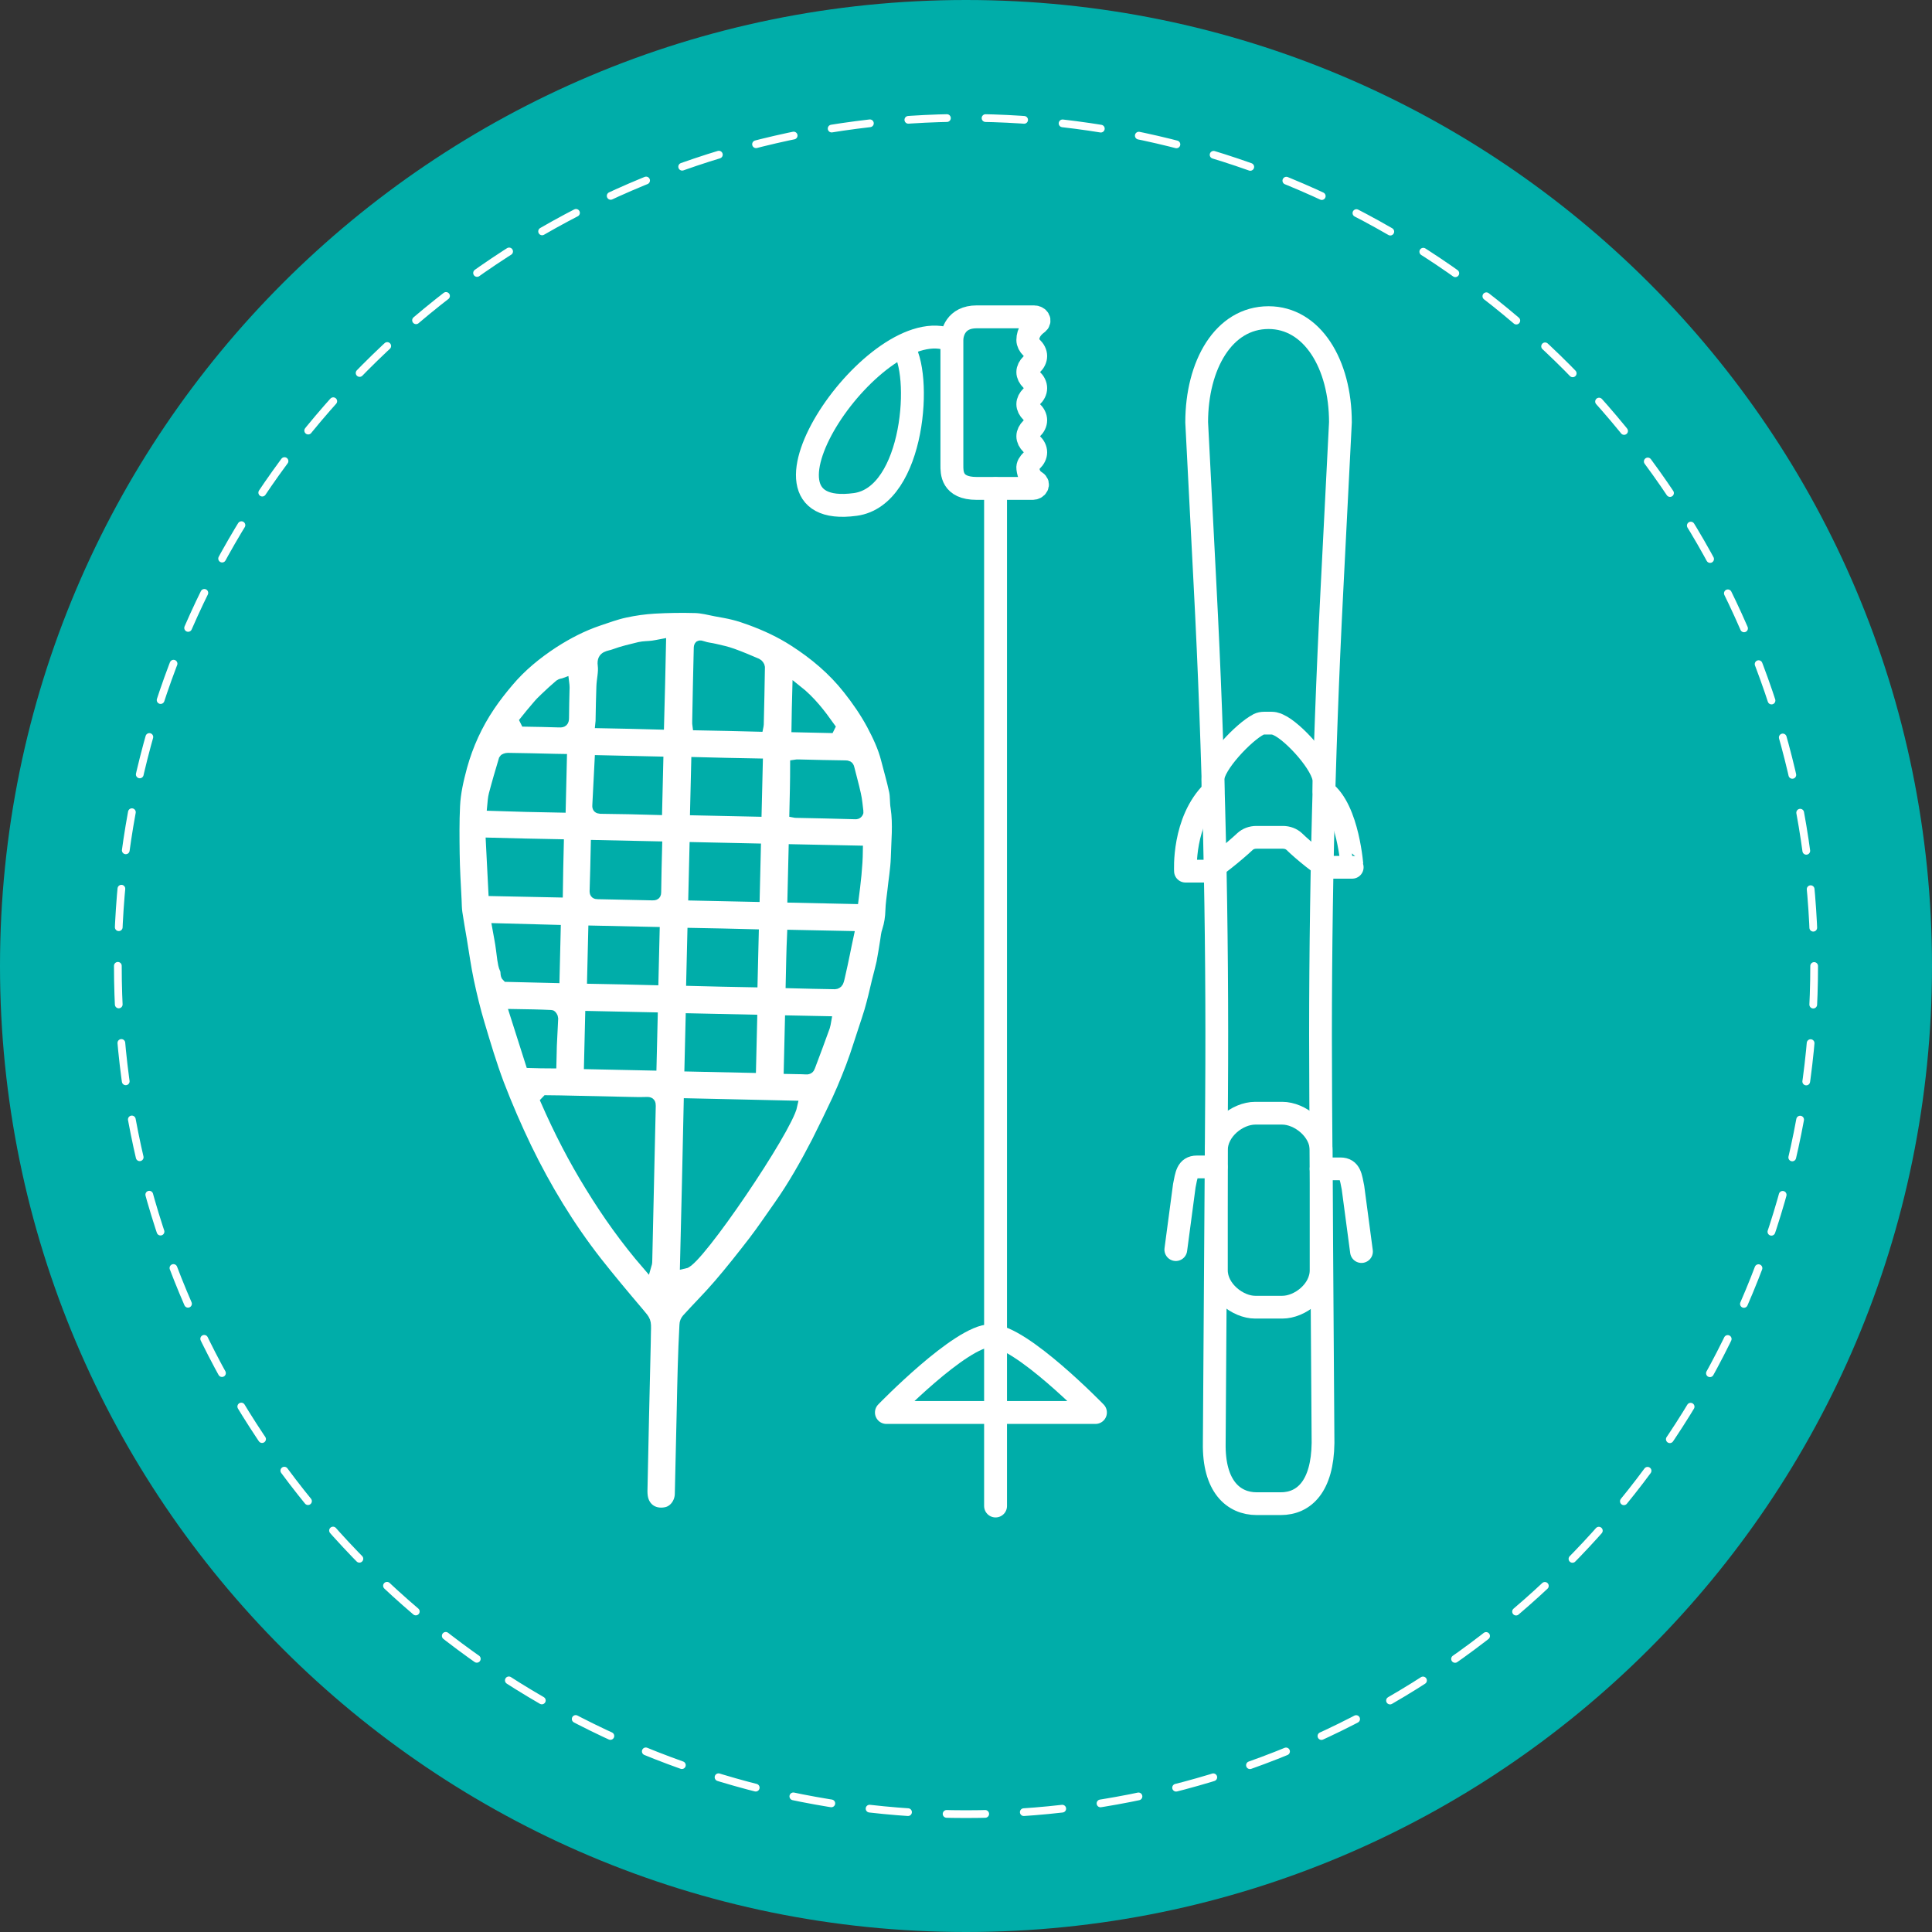
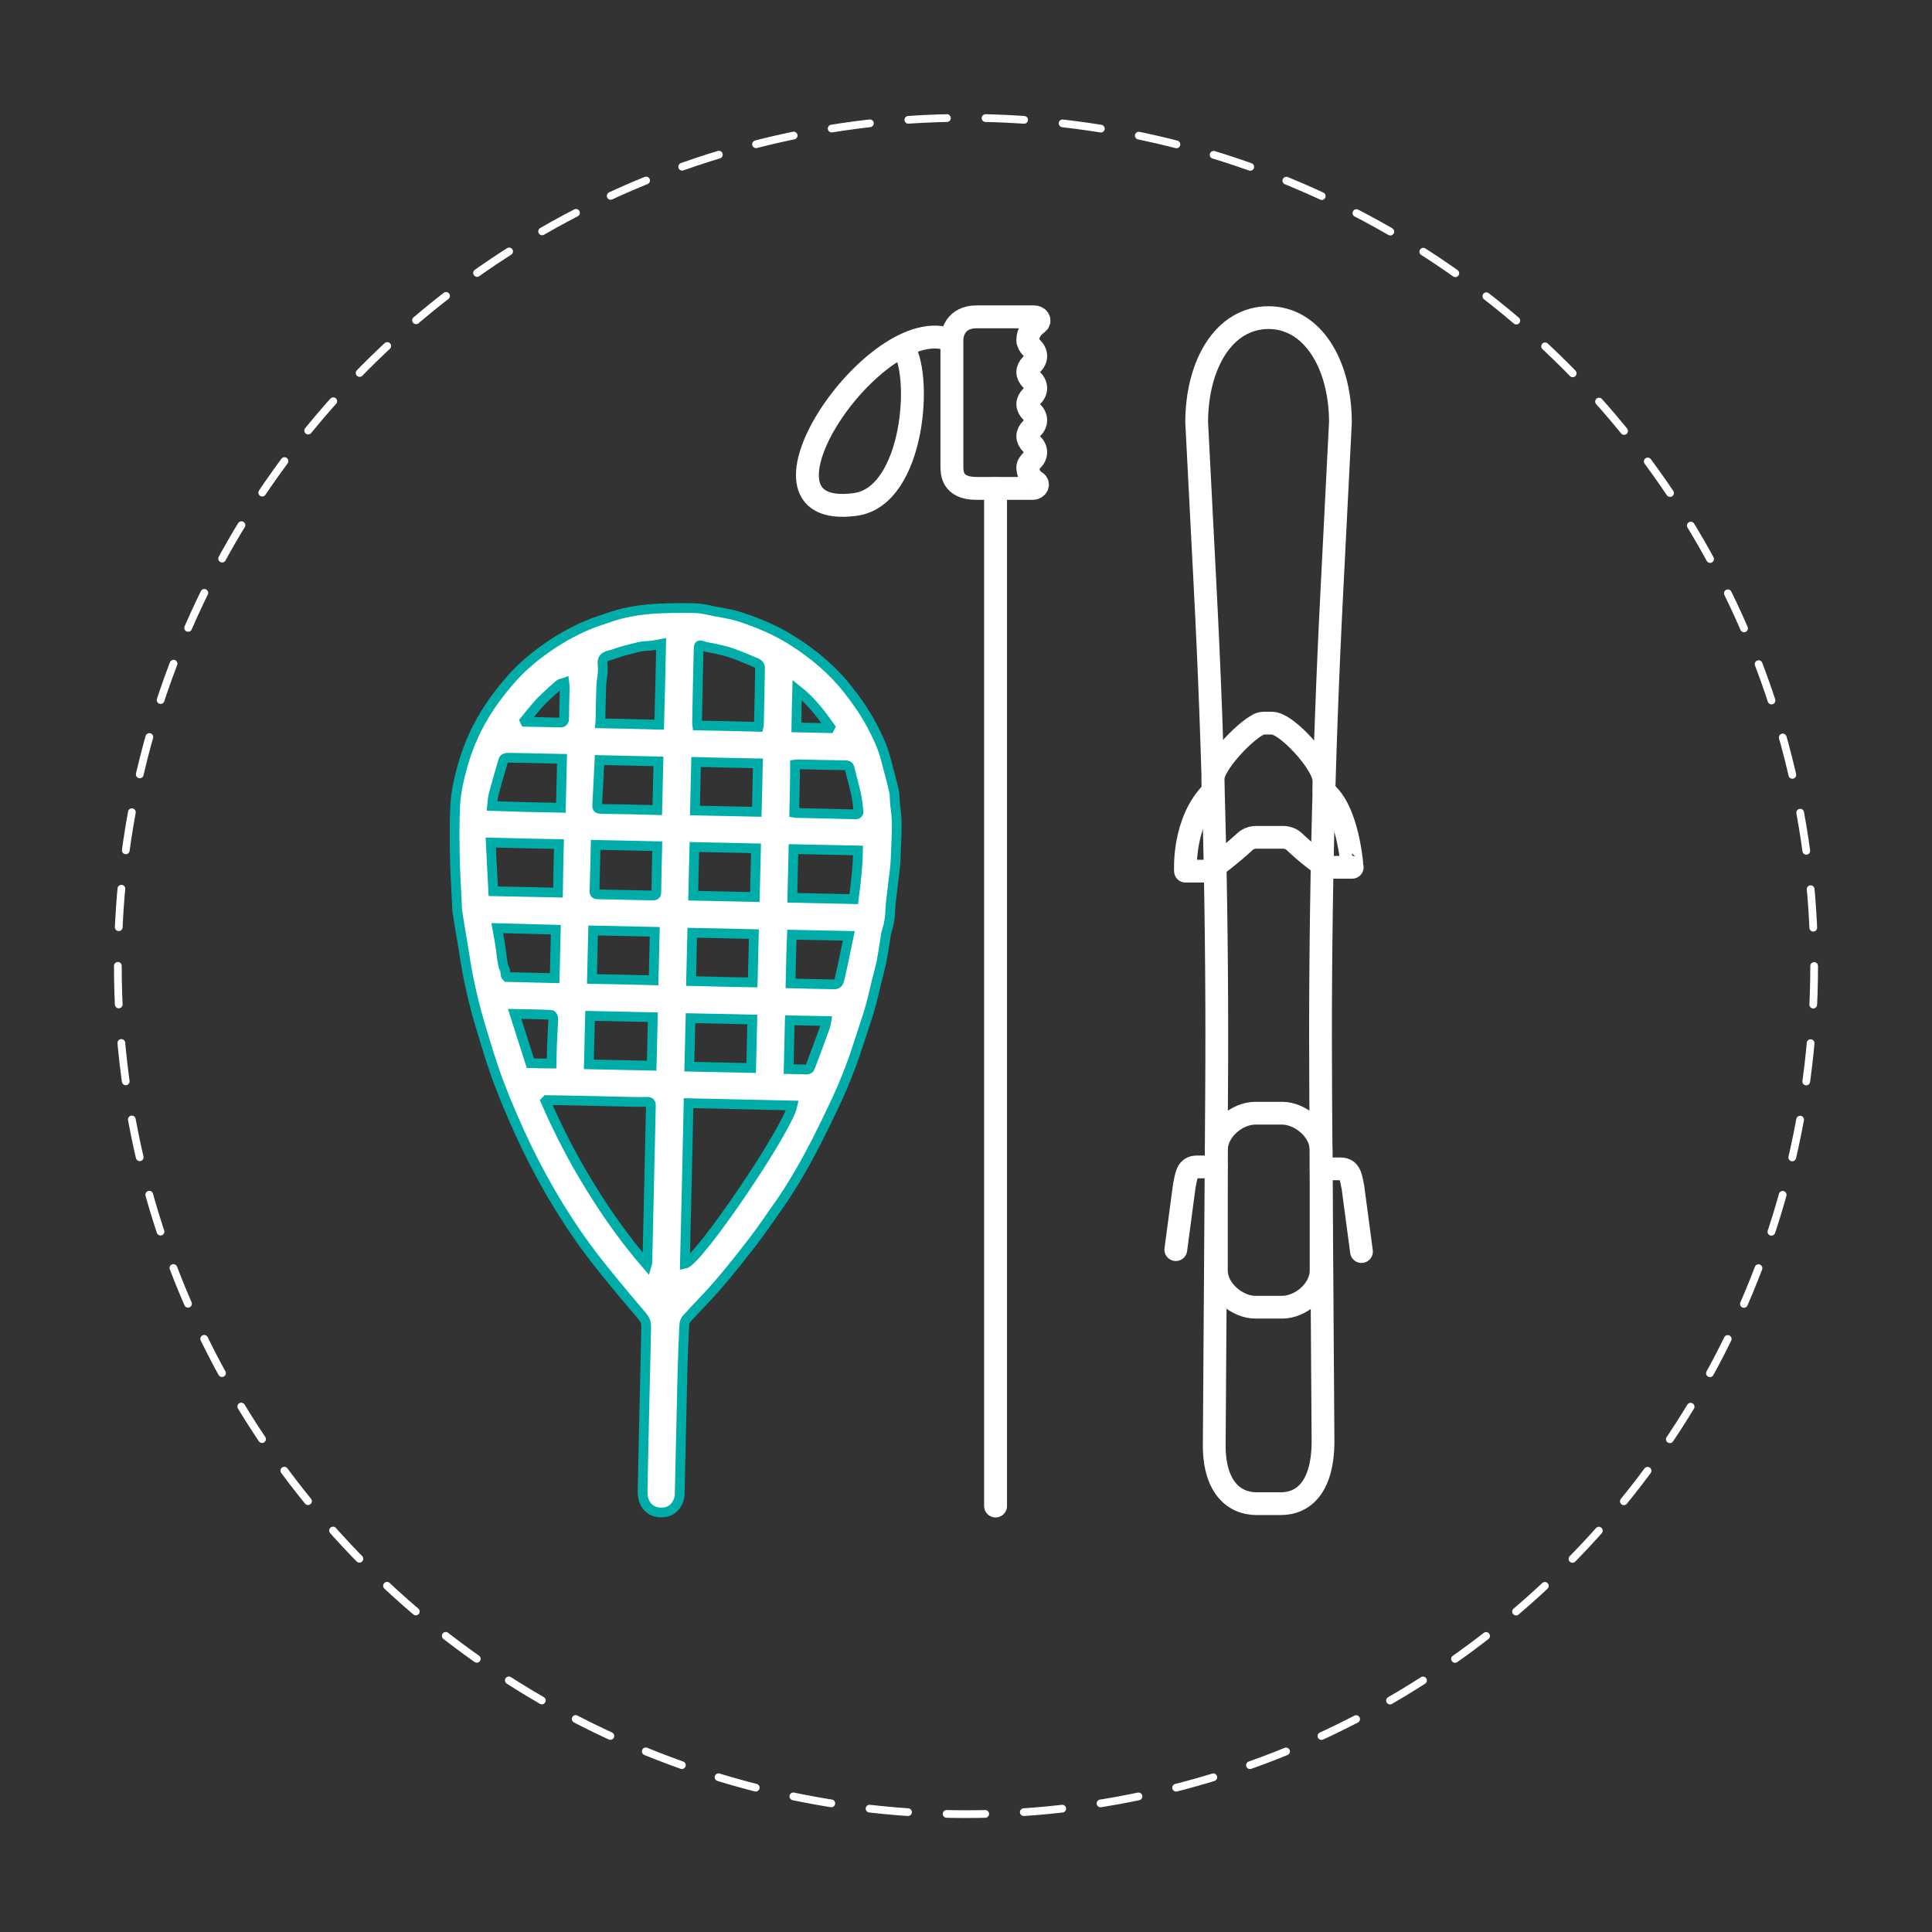
<svg xmlns="http://www.w3.org/2000/svg" version="1.1" id="Layer_1" x="0px" y="0px" viewBox="0 0 1000 1000" style="enable-background:new 0 0 1000 1000;" xml:space="preserve">
  <rect x="0" y="0" width="1000" height="1000" fill="#333333" stroke="none" />
  <style type="text/css">
	.st0{fill:#00AEAA;}
	.st1{fill:#FFFFFF;}
	.st2{fill:none;stroke:#FFFFFF;stroke-width:13.5;stroke-linecap:round;stroke-linejoin:round;stroke-miterlimit:10;}
	.st3{fill:none;stroke:#FFFFFF;stroke-width:13.5;stroke-linejoin:round;stroke-miterlimit:10;}
	.st4{fill:none;stroke:#00AEAA;stroke-width:5.392;stroke-miterlimit:10;}
	.st5{fill:none;stroke:#FFFFFF;stroke-width:5.392;stroke-miterlimit:10;}
	.st6{fill:none;stroke:#FFFFFF;stroke-width:10.805;stroke-linecap:round;stroke-linejoin:round;stroke-miterlimit:10;}
	.st7{fill:none;stroke:#FFFFFF;stroke-width:4;stroke-linecap:round;stroke-linejoin:round;stroke-dasharray:19.989,19.989;}
	.st8{fill:#00ADA9;}
	.st9{fill:none;stroke:#00ADA9;stroke-width:5.043;stroke-miterlimit:10;}
	.st10{fill:none;stroke:#FFFFFF;stroke-width:11.784;stroke-linecap:round;stroke-linejoin:round;stroke-miterlimit:10;}
	.st11{fill:none;stroke:#FFFFFF;stroke-width:11.85;stroke-linecap:round;stroke-linejoin:round;stroke-miterlimit:10;}
	.st12{fill:none;stroke:#FFFFFF;stroke-width:10.696;stroke-linecap:round;stroke-linejoin:round;stroke-miterlimit:10;}
	.st13{fill:none;stroke:#FFFFFF;stroke-width:14.955;stroke-linecap:round;stroke-linejoin:round;stroke-miterlimit:10;}
	.st14{fill:none;stroke:#FFFFFF;stroke-width:11.85;stroke-linecap:round;stroke-linejoin:round;stroke-miterlimit:10;}
	.st15{fill:none;stroke:#F1F1F2;stroke-width:14.456;stroke-linecap:round;stroke-linejoin:round;stroke-miterlimit:10;}
	.st16{fill:none;stroke:#F1F1F2;stroke-width:11.868;stroke-linecap:round;stroke-linejoin:round;stroke-miterlimit:10;}
	.st17{fill:none;stroke:#F1F1F2;stroke-width:12.688;stroke-linecap:round;stroke-linejoin:round;stroke-miterlimit:10;}
	.st18{fill:none;stroke:#F1F1F2;stroke-width:12.495;stroke-linecap:round;stroke-linejoin:round;stroke-miterlimit:10;}
	.st19{fill:none;stroke:#F1F1F2;stroke-width:6.27;stroke-miterlimit:10;}
	.st20{fill:#F1F1F2;}
	.st21{fill:#FFFFFF;stroke:#00AEAA;stroke-width:1.883;stroke-miterlimit:10;}
</style>
  <g>
-     <path class="st8" d="M1000,500c0,276.1-223.8,500-500,500C223.9,1000,0,776.1,0,500S223.9,0,500,0C776.2,0,1000,223.9,1000,500" />
    <g>
      <path class="st1" d="M352.8,729.6c-0.3,14.6-0.7,29.1-1,43.7c-0.1,4.5-3.1,8.5-7.1,9.3c-4.9,1-9.3-0.9-11.2-5.4    c-0.7-1.6-0.9-3.6-0.9-5.4c0.5-25.4,1.1-50.9,1.7-76.3c0-2,0.1-3.9,0.1-5.9c0.2-6,0.1-5.9-3.8-10.5c-7.3-8.6-14.6-17.3-21.6-26.2    c-14.2-18.2-26.2-38-36.3-58.8c-5.2-10.8-10-21.9-14.3-33.1c-3.8-10.1-6.9-20.5-10-30.9c-2.2-7.3-4-14.8-5.6-22.3    c-1.5-7.1-2.5-14.4-3.7-21.6c-0.8-4.6-1.6-9.3-2.3-13.9c-0.3-2.1-0.3-4.3-0.4-6.5c-0.4-8-0.9-16-1-24c-0.1-8.2-0.2-16.4,0.2-24.6    c0.3-6.9,1.9-13.7,3.7-20.4c3.1-11.2,7.9-21.7,14.4-31.3c2.9-4.3,6.1-8.4,9.5-12.4c6.7-8,14.7-14.5,23.4-20.2    c7.3-4.7,15-8.7,23.3-11.5c4.5-1.5,9-3.2,13.7-4.2c5-1.1,10.1-1.8,15.2-2.1c7-0.4,14.1-0.5,21.1-0.3c3.5,0.1,6.9,1,10.4,1.7    c3.2,0.6,6.4,1.1,9.5,1.9c2.9,0.7,5.7,1.7,8.5,2.7c7.9,2.9,15.5,6.4,22.6,11c10.6,6.8,20.1,14.8,27.9,24.7    c4.6,5.8,8.8,11.9,12.3,18.4c3,5.7,5.8,11.5,7.4,17.8c1.4,5.5,3,10.9,4.2,16.5c0.6,2.8,0.3,5.7,0.8,8.6c1.3,8.7,0.3,17.4,0.1,26    c-0.2,5.7-1.2,11.4-1.8,17.2c-0.4,3.3-0.9,6.6-1,9.9c-0.1,3.6-0.6,7-1.7,10.4c-0.6,1.6-0.7,3.4-1,5.2c-0.6,3.8-1.2,7.6-1.9,11.3    c-0.7,3.2-1.6,6.4-2.4,9.6c-0.7,2.7-1.2,5.3-1.9,8c-0.6,2.5-1.3,5-2,7.5c-1,3.2-2,6.4-3.1,9.6c-1.5,4.5-2.9,9-4.4,13.4    c-1.3,3.8-2.7,7.5-4.2,11.2c-1.6,4-3.3,8-5.1,11.9c-3.4,7.2-6.9,14.5-10.5,21.6c-5.9,11.4-12.2,22.6-19.6,33.1    c-4.4,6.2-8.6,12.5-13.2,18.5c-5.8,7.5-11.7,15-17.9,22.2c-5.3,6.2-11.1,11.9-16.5,17.9c-0.7,0.8-1.2,2-1.2,3.1    C353.4,700.2,353.1,714.9,352.8,729.6 M282.9,569.4c-0.2,0.2-0.3,0.4-0.5,0.6c6.7,15.3,14.3,30.1,23.1,44.3    c8.7,14.2,18.4,27.8,29.3,40.4c0.3-1,0.3-1.9,0.3-2.7c0.4-19.2,0.9-38.5,1.3-57.7c0.2-7.3,0.3-14.6,0.5-21.9    c0-1.3-0.2-2.1-1.8-2.1c-2.7,0.1-5.5,0.1-8.3,0c-12.2-0.3-24.5-0.5-36.7-0.8C287.8,569.5,285.4,569.4,282.9,569.4 M356.4,571    c-0.6,27.9-1.2,55.5-1.9,83.1c7.1-1.5,53.1-69.4,55.7-81.9C392.3,571.8,374.4,571.4,356.4,571 M392.6,376.2    c0.1-0.5,0.2-0.9,0.2-1.2c0.2-9.9,0.5-19.8,0.6-29.6c0-0.7-0.8-1.8-1.5-2.1c-4.2-1.8-8.4-3.6-12.6-5.1c-3-1.1-6.2-1.8-9.3-2.5    c-2-0.5-4.1-0.6-6-1.3c-2.1-0.7-2.4-0.6-2.4,1.6c-0.3,12.6-0.6,25.2-0.8,37.7c0,0.6,0,1.1,0.1,1.8    C371.4,375.7,381.9,375.9,392.6,376.2 M342.2,333.3c-1.6,0.3-3,0.6-4.4,0.8c-2.3,0.3-4.6,0.2-6.8,0.7c-4.5,1.1-8.9,2.1-13.2,3.7    c-2.5,1-6.6,0.6-5.9,5.8c0.5,3.6-0.6,7.4-0.7,11.2c-0.2,5.5-0.3,11.1-0.4,16.6c0,0.7,0,1.4-0.1,2.3c10.3,0.2,20.3,0.4,30.5,0.7    C341.6,361.1,341.9,347.4,342.2,333.3 M289.3,436.9c-11.7-0.2-23.4-0.5-35.3-0.8c0.4,8.5,0.9,16.8,1.3,25.2    c11.2,0.2,22.3,0.5,33.5,0.7C288.9,453.5,289.1,445.2,289.3,436.9 M290.3,418.1c0.2-8.6,0.4-17,0.6-25.3c-1.1,0-2.3-0.1-3.4-0.1    c-8.2-0.2-16.4-0.4-24.7-0.5c-0.7,0-1.9,0.4-2.1,0.8c-1.8,6-3.6,12.1-5.2,18.2c-0.5,1.9-0.6,3.9-0.8,6    C266.4,417.6,278.1,417.9,290.3,418.1 M410.7,439.5c-0.2,8.5-0.4,16.8-0.6,25.2c10.7,0.2,21.3,0.5,31.8,0.7    c1.1-8.5,2.1-16.7,2.2-25.2C432.9,440,421.9,439.7,410.7,439.5 M337.9,526.5c-10.9-0.2-21.6-0.5-32.5-0.7    c-0.2,8.5-0.4,16.8-0.6,25.1c10.9,0.2,21.6,0.5,32.5,0.7C337.5,543.2,337.7,535,337.9,526.5 M340.2,438c-10.6-0.2-21-0.5-31.9-0.7    c-0.2,8.1-0.3,16.1-0.6,24c0,1.3,0.6,1.6,1.7,1.6c3.2,0.1,6.4,0.1,9.7,0.2c6.1,0.1,12.2,0.3,18.3,0.4c1.2,0,2.3,0.1,2.3-1.6    C339.8,453.9,340,445.9,340.2,438 M360.3,394.4c-0.2,8.5-0.4,16.8-0.6,25.1c10.7,0.2,21.3,0.5,32,0.7c0.2-8.4,0.4-16.7,0.6-25.1    C381.6,394.9,371,394.7,360.3,394.4 M356.8,552.1c10.7,0.2,21.3,0.5,32,0.7c0.2-8.4,0.4-16.7,0.6-25.1c-10.7-0.2-21.3-0.5-32-0.7    C357.2,535.3,357,543.6,356.8,552.1 M391.3,439.1c-10.8-0.2-21.4-0.5-31.9-0.7c-0.2,8.5-0.4,16.8-0.6,25.2    c10.7,0.2,21.2,0.5,31.9,0.7C390.9,455.9,391.1,447.5,391.3,439.1 M338.3,507.4c0.2-8.5,0.4-16.8,0.6-25.1    c-10.7-0.2-21.3-0.5-31.9-0.7c-0.2,8.4-0.4,16.7-0.6,25.1C317.1,506.9,327.7,507.1,338.3,507.4 M357.7,507.8    c10.8,0.3,21.3,0.5,31.9,0.7c0.2-8.4,0.4-16.7,0.6-25c-10.8-0.3-21.3-0.5-31.9-0.7C358.1,491.1,357.9,499.3,357.7,507.8     M411.1,420.7c0.5,0.1,0.7,0.1,1,0.1c9.9,0.2,19.9,0.4,29.8,0.7c0.6,0,1.2,0.1,1.7-0.1c0.4-0.2,0.9-0.8,0.8-1.2    c-0.4-3-0.6-6.1-1.3-9.1c-1-4.6-2.3-9.1-3.4-13.6c-0.3-1.2-1-1.4-2.1-1.4c-8.2-0.1-16.3-0.3-24.5-0.5c-0.5,0-1,0-1.6,0.1    C411.5,404,411.3,412.3,411.1,420.7 M340.2,419.3c0.2-8.5,0.4-16.8,0.6-25.2c-10.2-0.2-20.2-0.5-30.5-0.7    c-0.4,7.9-0.8,15.7-1.2,23.5c-0.1,1.3,0.4,1.7,1.7,1.8C320.5,418.8,330.2,419,340.2,419.3 M257.4,480.4c0.4,2.1,0.7,3.9,1,5.7    c0.3,1.7,0.6,3.4,0.8,5.1c0.3,1.8,0.4,3.6,0.7,5.4c0.3,1.7,0.5,3.5,1.3,5.1c0.7,1.3,0,3,1.1,4c8.3,0.2,16.4,0.4,24.8,0.6    c0.2-8.4,0.4-16.7,0.6-25.1C277.6,480.9,267.7,480.7,257.4,480.4 M409.2,509c7.8,0.2,15.4,0.4,23,0.5c0.6,0,1.5-0.5,1.8-1.1    c0.5-1.1,0.7-2.4,1-3.6c0.8-3.7,1.7-7.4,2.4-11.1c0.7-3.1,1.2-6.2,1.9-9.3c-9.9-0.2-19.6-0.4-29.4-0.6    C409.5,492.3,409.4,500.6,409.2,509 M285.5,550.5c0.1-3.2,0.1-6.2,0.2-9.2c0.2-4.7,0.5-9.4,0.7-14.2c0-0.6-0.7-1.8-1.1-1.8    c-6.1-0.3-12.2-0.4-18.9-0.5c2.8,8.7,5.4,17.1,8.1,25.5C278.2,550.4,281.6,550.5,285.5,550.5 M408.8,528.1    c-0.2,8.5-0.4,16.8-0.6,25.3c3.1,0.1,6,0,9,0.2c1.3,0.1,1.9-0.5,2.2-1.4c2.6-6.9,5.2-13.8,7.7-20.8c0.3-0.9,0.4-1.8,0.6-2.9    C421.3,528.4,415.1,528.2,408.8,528.1 M271.6,373c0.1,0.2,0.2,0.4,0.3,0.6c5.9,0.1,11.7,0.2,17.6,0.4c1.9,0.1,2.5-0.5,2.5-2.4    c0-5.3,0.2-10.5,0.3-15.8c0-0.8-0.1-1.6-0.2-2.4c-0.8,0.3-1.9,0.3-2.5,0.8c-2.6,2.2-5.1,4.5-7.5,6.8c-1.5,1.4-3,2.9-4.3,4.5    C275.6,368,273.6,370.5,271.6,373 M412.6,357.1c-0.2,6.8-0.3,13-0.4,19.4c5.8,0.1,11.5,0.3,17.2,0.4c0.1-0.2,0.2-0.4,0.3-0.6    C424.8,369.4,419.7,362.7,412.6,357.1" />
      <path class="st9" d="M352.8,729.6c-0.3,14.6-0.7,29.1-1,43.7c-0.1,4.5-3.1,8.5-7.1,9.3c-4.9,1-9.3-0.9-11.2-5.4    c-0.7-1.6-0.9-3.6-0.9-5.4c0.5-25.4,1.1-50.9,1.7-76.3c0-2,0.1-3.9,0.1-5.9c0.2-6,0.1-5.9-3.8-10.5c-7.3-8.6-14.6-17.3-21.6-26.2    c-14.2-18.2-26.2-38-36.3-58.8c-5.2-10.8-10-21.9-14.3-33.1c-3.8-10.1-6.9-20.5-10-30.9c-2.2-7.3-4-14.8-5.6-22.3    c-1.5-7.1-2.5-14.4-3.7-21.6c-0.8-4.6-1.6-9.3-2.3-13.9c-0.3-2.1-0.3-4.3-0.4-6.5c-0.4-8-0.9-16-1-24c-0.1-8.2-0.2-16.4,0.2-24.6    c0.3-6.9,1.9-13.7,3.7-20.4c3.1-11.2,7.9-21.7,14.4-31.3c2.9-4.3,6.1-8.4,9.5-12.4c6.7-8,14.7-14.5,23.4-20.2    c7.3-4.7,15-8.7,23.3-11.5c4.5-1.5,9-3.2,13.7-4.2c5-1.1,10.1-1.8,15.2-2.1c7-0.4,14.1-0.5,21.1-0.3c3.5,0.1,6.9,1,10.4,1.7    c3.2,0.6,6.4,1.1,9.5,1.9c2.9,0.7,5.7,1.7,8.5,2.7c7.9,2.9,15.5,6.4,22.6,11c10.6,6.8,20.1,14.8,27.9,24.7    c4.6,5.8,8.8,11.9,12.3,18.4c3,5.7,5.8,11.5,7.4,17.8c1.4,5.5,3,10.9,4.2,16.5c0.6,2.8,0.3,5.7,0.8,8.6c1.3,8.7,0.3,17.4,0.1,26    c-0.2,5.7-1.2,11.4-1.8,17.2c-0.4,3.3-0.9,6.6-1,9.9c-0.1,3.6-0.6,7-1.7,10.4c-0.6,1.6-0.7,3.4-1,5.2c-0.6,3.8-1.2,7.6-1.9,11.3    c-0.7,3.2-1.6,6.4-2.4,9.6c-0.7,2.7-1.2,5.3-1.9,8c-0.6,2.5-1.3,5-2,7.5c-1,3.2-2,6.4-3.1,9.6c-1.5,4.5-2.9,9-4.4,13.4    c-1.3,3.8-2.7,7.5-4.2,11.2c-1.6,4-3.3,8-5.1,11.9c-3.4,7.2-6.9,14.5-10.5,21.6c-5.9,11.4-12.2,22.6-19.6,33.1    c-4.4,6.2-8.6,12.5-13.2,18.5c-5.8,7.5-11.7,15-17.9,22.2c-5.3,6.2-11.1,11.9-16.5,17.9c-0.7,0.8-1.2,2-1.2,3.1    C353.4,700.2,353.1,714.9,352.8,729.6z M282.9,569.4c-0.2,0.2-0.3,0.4-0.5,0.6c6.7,15.3,14.3,30.1,23.1,44.3    c8.7,14.2,18.4,27.8,29.3,40.4c0.3-1,0.3-1.9,0.3-2.7c0.4-19.2,0.9-38.5,1.3-57.7c0.2-7.3,0.3-14.6,0.5-21.9    c0-1.3-0.2-2.1-1.8-2.1c-2.7,0.1-5.5,0.1-8.3,0c-12.2-0.3-24.5-0.5-36.7-0.8C287.8,569.5,285.4,569.4,282.9,569.4z M356.4,571    c-0.6,27.9-1.2,55.5-1.9,83.1c7.1-1.5,53.1-69.4,55.7-81.9C392.3,571.8,374.4,571.4,356.4,571z M392.6,376.2    c0.1-0.5,0.2-0.9,0.2-1.2c0.2-9.9,0.5-19.8,0.6-29.6c0-0.7-0.8-1.8-1.5-2.1c-4.2-1.8-8.4-3.6-12.6-5.1c-3-1.1-6.2-1.8-9.3-2.5    c-2-0.5-4.1-0.6-6-1.3c-2.1-0.7-2.4-0.6-2.4,1.6c-0.3,12.6-0.6,25.2-0.8,37.7c0,0.6,0,1.1,0.1,1.8    C371.4,375.7,381.9,375.9,392.6,376.2z M342.2,333.3c-1.6,0.3-3,0.6-4.4,0.8c-2.3,0.3-4.6,0.2-6.8,0.7c-4.5,1.1-8.9,2.1-13.2,3.7    c-2.5,1-6.6,0.6-5.9,5.8c0.5,3.6-0.6,7.4-0.7,11.2c-0.2,5.5-0.3,11.1-0.4,16.6c0,0.7,0,1.4-0.1,2.3c10.3,0.2,20.3,0.4,30.5,0.7    C341.6,361.1,341.9,347.4,342.2,333.3z M289.3,436.9c-11.7-0.2-23.4-0.5-35.3-0.8c0.4,8.5,0.9,16.8,1.3,25.2    c11.2,0.2,22.3,0.5,33.5,0.7C288.9,453.5,289.1,445.2,289.3,436.9z M290.3,418.1c0.2-8.6,0.4-17,0.6-25.3c-1.1,0-2.3-0.1-3.4-0.1    c-8.2-0.2-16.4-0.4-24.7-0.5c-0.7,0-1.9,0.4-2.1,0.8c-1.8,6-3.6,12.1-5.2,18.2c-0.5,1.9-0.6,3.9-0.8,6    C266.4,417.6,278.1,417.9,290.3,418.1z M410.7,439.5c-0.2,8.5-0.4,16.8-0.6,25.2c10.7,0.2,21.3,0.5,31.8,0.7    c1.1-8.5,2.1-16.7,2.2-25.2C432.9,440,421.9,439.7,410.7,439.5z M337.9,526.5c-10.9-0.2-21.6-0.5-32.5-0.7    c-0.2,8.5-0.4,16.8-0.6,25.1c10.9,0.2,21.6,0.5,32.5,0.7C337.5,543.2,337.7,535,337.9,526.5z M340.2,438    c-10.6-0.2-21-0.5-31.9-0.7c-0.2,8.1-0.3,16.1-0.6,24c0,1.3,0.6,1.6,1.7,1.6c3.2,0.1,6.4,0.1,9.7,0.2c6.1,0.1,12.2,0.3,18.3,0.4    c1.2,0,2.3,0.1,2.3-1.6C339.8,453.9,340,445.9,340.2,438z M360.3,394.4c-0.2,8.5-0.4,16.8-0.6,25.1c10.7,0.2,21.3,0.5,32,0.7    c0.2-8.4,0.4-16.7,0.6-25.1C381.6,394.9,371,394.7,360.3,394.4z M356.8,552.1c10.7,0.2,21.3,0.5,32,0.7c0.2-8.4,0.4-16.7,0.6-25.1    c-10.7-0.2-21.3-0.5-32-0.7C357.2,535.3,357,543.6,356.8,552.1z M391.3,439.1c-10.8-0.2-21.4-0.5-31.9-0.7    c-0.2,8.5-0.4,16.8-0.6,25.2c10.7,0.2,21.2,0.5,31.9,0.7C390.9,455.9,391.1,447.5,391.3,439.1z M338.3,507.4    c0.2-8.5,0.4-16.8,0.6-25.1c-10.7-0.2-21.3-0.5-31.9-0.7c-0.2,8.4-0.4,16.7-0.6,25.1C317.1,506.9,327.7,507.1,338.3,507.4z     M357.7,507.8c10.8,0.3,21.3,0.5,31.9,0.7c0.2-8.4,0.4-16.7,0.6-25c-10.8-0.3-21.3-0.5-31.9-0.7    C358.1,491.1,357.9,499.3,357.7,507.8z M411.1,420.7c0.5,0.1,0.7,0.1,1,0.1c9.9,0.2,19.9,0.4,29.8,0.7c0.6,0,1.2,0.1,1.7-0.1    c0.4-0.2,0.9-0.8,0.8-1.2c-0.4-3-0.6-6.1-1.3-9.1c-1-4.6-2.3-9.1-3.4-13.6c-0.3-1.2-1-1.4-2.1-1.4c-8.2-0.1-16.3-0.3-24.5-0.5    c-0.5,0-1,0-1.6,0.1C411.5,404,411.3,412.3,411.1,420.7z M340.2,419.3c0.2-8.5,0.4-16.8,0.6-25.2c-10.2-0.2-20.2-0.5-30.5-0.7    c-0.4,7.9-0.8,15.7-1.2,23.5c-0.1,1.3,0.4,1.7,1.7,1.8C320.5,418.8,330.2,419,340.2,419.3z M257.4,480.4c0.4,2.1,0.7,3.9,1,5.7    c0.3,1.7,0.6,3.4,0.8,5.1c0.3,1.8,0.4,3.6,0.7,5.4c0.3,1.7,0.5,3.5,1.3,5.1c0.7,1.3,0,3,1.1,4c8.3,0.2,16.4,0.4,24.8,0.6    c0.2-8.4,0.4-16.7,0.6-25.1C277.6,480.9,267.7,480.7,257.4,480.4z M409.2,509c7.8,0.2,15.4,0.4,23,0.5c0.6,0,1.5-0.5,1.8-1.1    c0.5-1.1,0.7-2.4,1-3.6c0.8-3.7,1.7-7.4,2.4-11.1c0.7-3.1,1.2-6.2,1.9-9.3c-9.9-0.2-19.6-0.4-29.4-0.6    C409.5,492.3,409.4,500.6,409.2,509z M285.5,550.5c0.1-3.2,0.1-6.2,0.2-9.2c0.2-4.7,0.5-9.4,0.7-14.2c0-0.6-0.7-1.8-1.1-1.8    c-6.1-0.3-12.2-0.4-18.9-0.5c2.8,8.7,5.4,17.1,8.1,25.5C278.2,550.4,281.6,550.5,285.5,550.5z M408.8,528.1    c-0.2,8.5-0.4,16.8-0.6,25.3c3.1,0.1,6,0,9,0.2c1.3,0.1,1.9-0.5,2.2-1.4c2.6-6.9,5.2-13.8,7.7-20.8c0.3-0.9,0.4-1.8,0.6-2.9    C421.3,528.4,415.1,528.2,408.8,528.1z M271.6,373c0.1,0.2,0.2,0.4,0.3,0.6c5.9,0.1,11.7,0.2,17.6,0.4c1.9,0.1,2.5-0.5,2.5-2.4    c0-5.3,0.2-10.5,0.3-15.8c0-0.8-0.1-1.6-0.2-2.4c-0.8,0.3-1.9,0.3-2.5,0.8c-2.6,2.2-5.1,4.5-7.5,6.8c-1.5,1.4-3,2.9-4.3,4.5    C275.6,368,273.6,370.5,271.6,373z M412.6,357.1c-0.2,6.8-0.3,13-0.4,19.4c5.8,0.1,11.5,0.3,17.2,0.4c0.1-0.2,0.2-0.4,0.3-0.6    C424.8,369.4,419.7,362.7,412.6,357.1z" />
    </g>
    <g>
      <g>
        <path class="st10" d="M662.9,778.3h-12.4c-12.2,0-22.4-9.1-22-31.4l1.2-179.8c0.6-88.3-1.4-176.6-6-264.8l-4.3-83.7     c0-29.6,13.9-54.2,37.2-54.2c22.6,0,37.2,24,37.2,54.2l-4.4,86.8c-4.5,87.7-6.4,175.5-5.8,263.3l1.2,178.2     C684.5,769.2,675.1,778.3,662.9,778.3z" />
        <path class="st10" d="M685.3,409.6v-5.4c0-8.2-15.9-25.6-23.6-29l-0.9-0.4c-0.8-0.3-1.7-0.5-2.6-0.5h-3.9c-1,0-2,0.2-2.8,0.6     l-0.1,0.1c-7.3,3.6-23.6,20.5-23.6,28.4v6.2c-15.8,15.4-14.2,41.3-14.2,41.3h10.8c2.1,0,14.8-10.4,20-15.3     c1.5-1.4,3.6-2.2,5.9-2.2h13.7c2.3,0,4.4,0.8,5.9,2.2c4.6,4.5,15.3,13.3,17.3,13.3h12.7C699.8,448.9,698,419.1,685.3,409.6z" />
        <path class="st10" d="M663.7,676.6h-14c-9.1,0-20.1-8.6-20.1-19.1v-62.2c0-10.6,10.9-19.1,20.1-19.1h14c9.1,0,20.1,8.6,20.1,19.1     v62.2C683.8,668.1,672.9,676.6,663.7,676.6z" />
        <path class="st10" d="M629.5,604h-10c-5.1,0-5.4,4.3-6.5,9.7l-4.4,33.1" />
      </g>
      <path class="st10" d="M683.8,605h10c5.1,0,5.4,4.3,6.5,9.7l4.4,33.1" />
    </g>
    <g>
-       <path class="st11" d="M458.8,731.1H567c0,0-38.6-39.8-54.1-39.8C497.3,691.3,458.8,731.1,458.8,731.1z" />
      <path class="st11" d="M532,242.4c-0.2-1.4,0.7-2.7,1.9-3.9c2.9-2.8,2.9-6,0-8.8c-1.2-1.2-1.9-2.5-1.9-3.9s0.7-2.7,1.9-3.9    c2.9-2.8,2.9-6,0-8.8c-1.2-1.2-1.9-2.5-1.9-3.9s0.7-2.7,1.9-3.9c2.9-2.8,2.9-6,0-8.8c-1.2-1.2-1.9-2.5-1.9-3.9    c0-1.4,0.7-2.7,1.9-3.9c2.9-2.8,2.9-6,0-8.8c-1.2-1.2-1.9-2.5-1.9-3.9c0-4,2.4-6.8,5-8.7c1.7-1.2,0.5-3.3-1.8-3.3h-29.7    c-10.9,0-12.8,8.5-12.8,12v64.8c0,3.6-0.3,12,12.8,12h28.9c2.3,0,3.5-2.2,1.8-3.3C533.6,247.9,532.4,245.8,532,242.4z" />
      <path class="st11" d="M492.2,176.1c-38.5-16.2-113.2,93.6-49.5,85c30.8-4.2,34.9-68.7,24.3-81.9" />
      <line class="st11" x1="515.3" y1="252.9" x2="515.3" y2="779.5" />
    </g>
  </g>
  <g>
    <circle class="st7" cx="500" cy="500" r="439" />
  </g>
</svg>